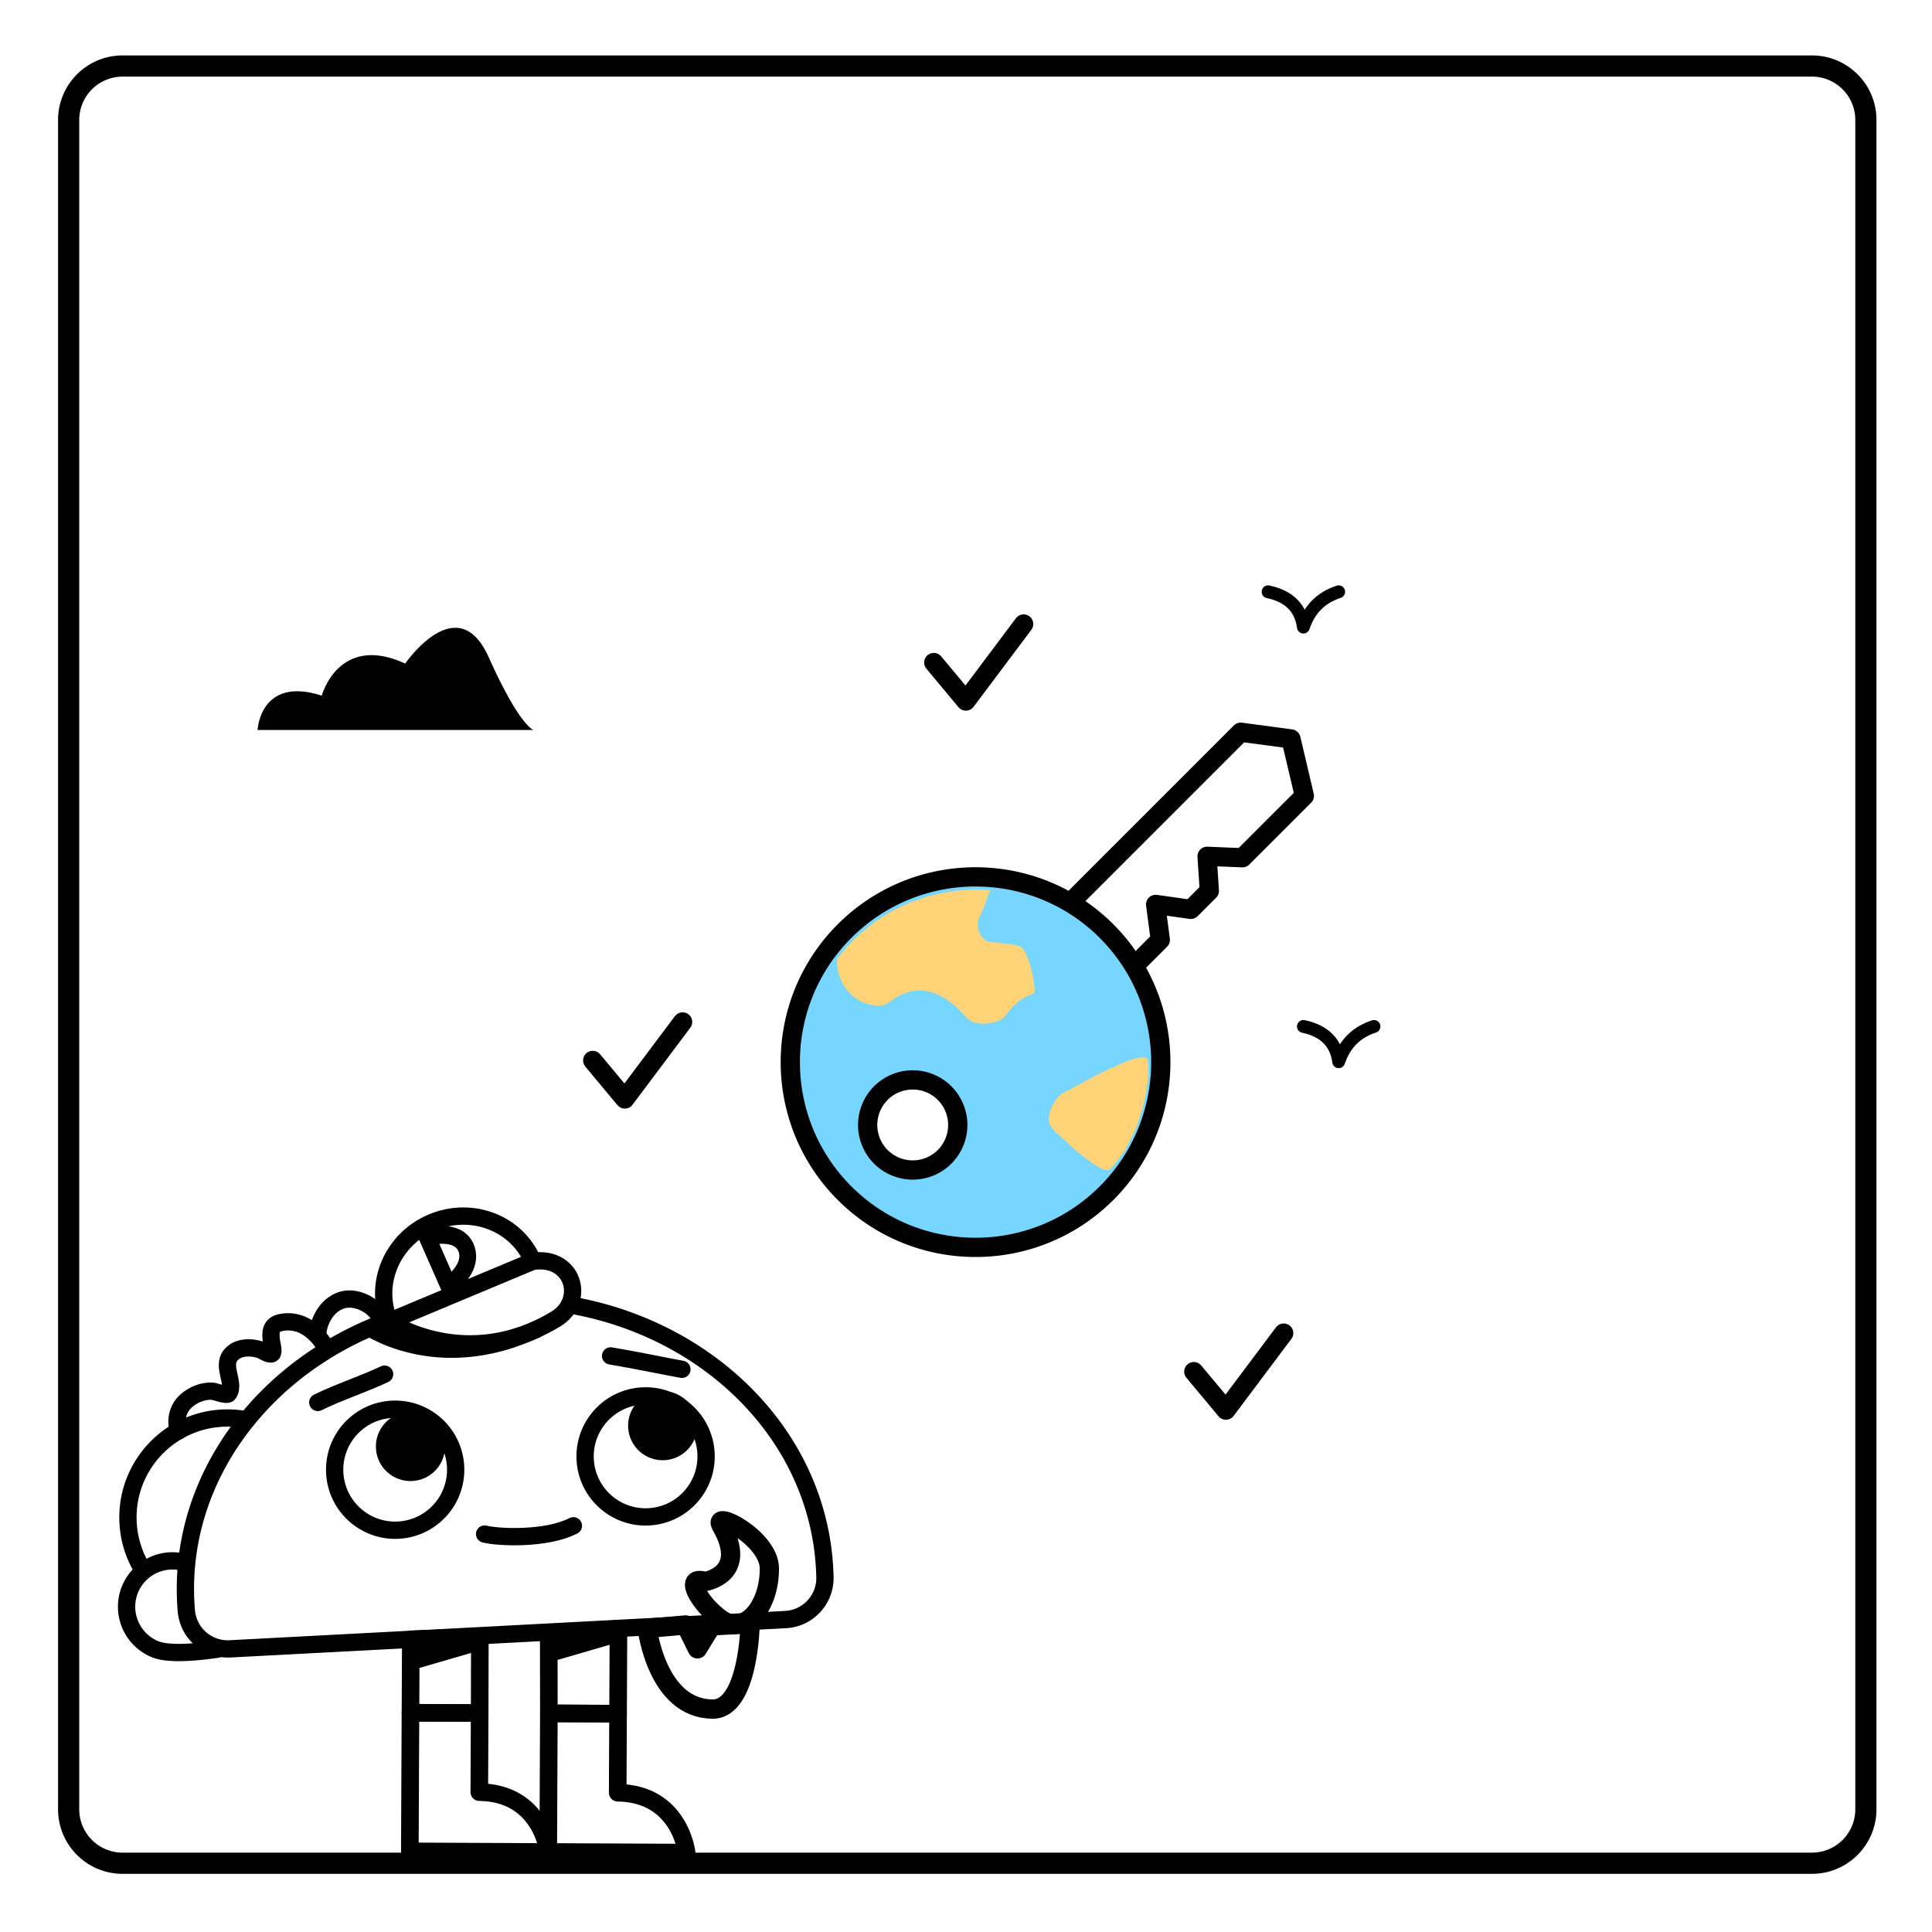
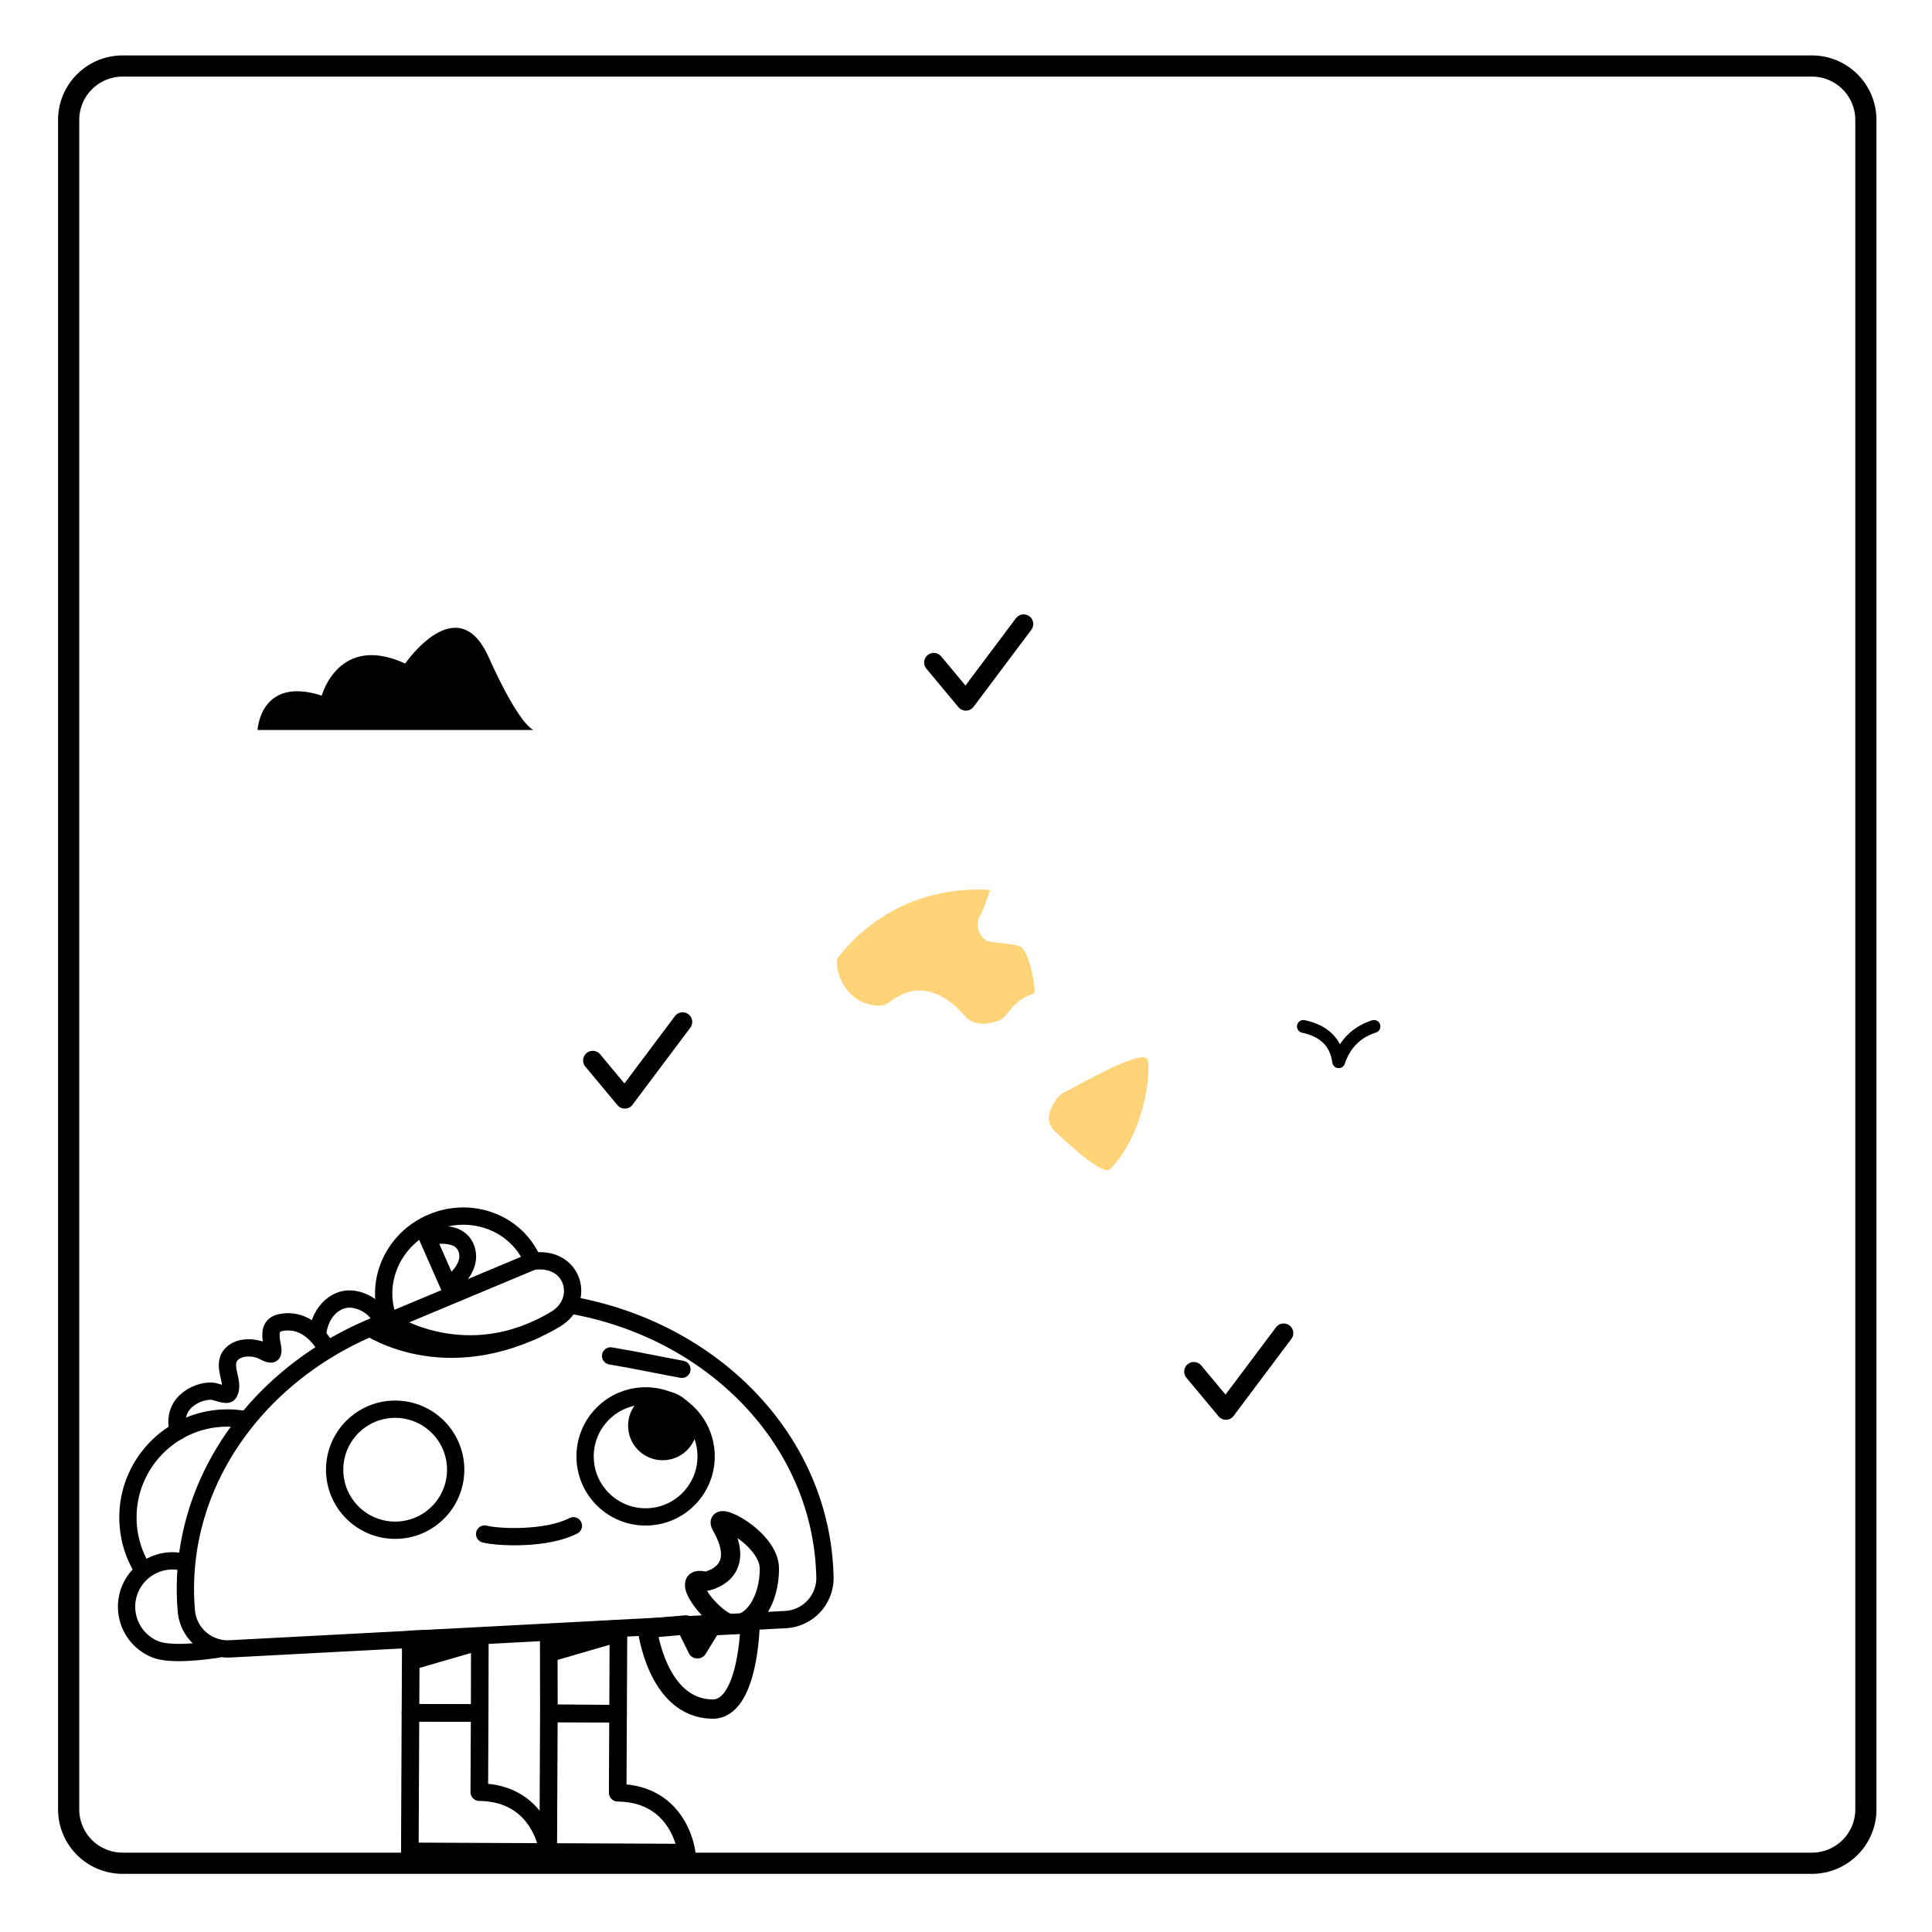
<svg xmlns="http://www.w3.org/2000/svg" xml:space="preserve" style="fill-rule:evenodd;clip-rule:evenodd;stroke-linecap:round;stroke-linejoin:round;stroke-miterlimit:1.5" viewBox="0 0 301 301">
  <path d="M-64 7h218v236H-64z" style="fill:none" transform="matrix(1.376 0 0 1.271 88.77 -8.611)" />
  <path d="M292.346 18.687c0-5.547-4.501-10.05-10.045-10.05H19.096c-5.546 0-10.05 4.503-10.05 10.05v263.2c0 5.548 4.504 10.051 10.05 10.051h263.205c5.544 0 10.045-4.503 10.045-10.05zm-3.297 0v263.2a6.75 6.75 0 0 1-6.748 6.75H19.096a6.753 6.753 0 0 1-6.75-6.75v-263.2a6.753 6.753 0 0 1 6.75-6.75h263.205a6.75 6.75 0 0 1 6.748 6.75" />
-   <path d="M3308 247h103l13 17-13 21h-36.93l-10.14-11-9.65 11h-11.03l-9.03-12-9.2 12H3308" style="fill:none;stroke:#000;stroke-width:8.12px" transform="matrix(.261 -.261 .261 .261 -761.441 939.881)" />
-   <path d="M3177.87 668.266c15.93 0 28.86 12.935 28.86 28.867S3193.8 726 3177.87 726c-15.94 0-28.87-12.935-28.87-28.867s12.93-28.867 28.87-28.867m-13.85 21.846a7.02 7.02 0 0 1 7.02 7.021 7.02 7.02 0 0 1-7.02 7.021 7.027 7.027 0 0 1-7.02-7.021 7.027 7.027 0 0 1 7.02-7.021" style="fill:#76d6ff;stroke:#000;stroke-width:3px" transform="rotate(-45 1023.16 4083.862)" />
  <path d="M3180.88 723.751c-1.42.023-1.8-6.826-1.8-8.139 0-1.011-.28-2.666.18-3.594.73-1.463 3.76-2.372 5.25-1.726.84.36 13.89 3.732 12.54 5.622-1.61 2.243-8.75 7.717-16.17 7.837M3173.9 670.511c-2 1.953-2.6 4.538-2.15 6.703.26 1.274 1.5 3.494 2.93 3.764 1.26.238 7.82.567 7.08 10.129-.14 1.855 1.88 3.603 3.68 4.162.9.282 3.53-.824 6.42.731.42.227 3.97-4.831 3.72-6.509-.12-.847-3.03-4.086-3.11-4.431-.42-1.671.6-3.281 2.32-3.64.5-.102 3.44-1.604 3.7-1.604-6.88-7.756-16.02-10.498-24.59-9.305" style="fill:#ffd479" transform="rotate(-45 1023.16 4083.862)" />
  <path d="M36.565 90.338c-.474-2.147-.017-4.409 1.854-5.979 1.441-1.21 3.62-1.967 5.499-1.727.573.072 2.851 1.164 3.239.644 1.63-2.184-1.584-6.037 1.344-8.2 1.522-1.125 3.704-.976 5.392-.359.502.184 1.892 1.228 2.418.992.504-.226.144-1.882.102-2.269-.21-1.93-.141-3.647 2.104-3.966 4.014-.569 7.131 2.132 8.889 5.73" style="fill:none;stroke:#000;stroke-width:3.5px" transform="matrix(.768 -.041 .041 .768 -4.009 155.085)" />
  <path d="M18.394 121.99A11.44 11.44 0 0 1 17 116.5c0-6.347 5.153-11.5 11.5-11.5.973 0 1.917.121 2.82.349" style="fill:none;stroke:#000;stroke-width:2px" transform="matrix(1.345 -.071 .071 1.345 -11.181 81.744)" />
  <path d="M32.161 453.996A5.31 5.31 0 0 0 37.305 458a5.307 5.307 0 0 0 5.305-5.305c0-1.629-1.368-4.362-2.714-6.657" style="fill:none;stroke:#000;stroke-width:2px" transform="matrix(-.508 1.248 -1.248 -.508 610.783 433.74)" />
  <path d="M39.136 94.763c-2.901-2.636-4.043-7.612-.717-10.404 1.441-1.21 3.62-1.967 5.499-1.727" style="fill:none;stroke:#000;stroke-width:3.5px" transform="matrix(.498 .586 -.586 .498 85.529 137.925)" />
  <path d="M90.92 106.806C76.423 111.285 66 123.598 66 138.07q0 .468.015.933a4.81 4.81 0 0 0 4.81 4.682c12.927.004 51.423.004 64.35.004a4.816 4.816 0 0 0 4.815-4.685q.009-.466.01-.934c0-15.31-11.666-28.205-27.481-31.963" style="fill:none;stroke:#000;stroke-width:2px" transform="matrix(1.345 -.071 .071 1.345 -69.631 68.66)" />
  <path d="M56.08 207.517s11.711 8.61 28.338.673l-14.674 1.056-9.503-3.381s-.106-.8-4.161 1.652" />
  <path d="M94 102c0 .131 5.924 8.962 17.882 7.174 4.015-.601 4.726-5.967.118-7.174" style="fill:none;stroke:#000;stroke-width:2px" transform="matrix(1.243 -.52 .52 1.243 -109.224 127.959)" />
  <path d="M37 143.639c0-4.771-4.029-8.639-9-8.639s-9 3.868-9 8.639z" style="fill:none;stroke:#000;stroke-width:2px" transform="matrix(1.243 -.52 .52 1.243 -37.663 37.196)" />
  <path d="m53 398 2 7s3.993-1.769 3.334-4.655S53 398 53 398" style="fill:none;stroke:#000;stroke-width:2.41px" transform="matrix(1.069 -.165 .176 1.141 -60.178 -252.685)" />
  <circle cx="92" cy="128" r="7" style="fill:none;stroke:#000;stroke-width:2px" transform="matrix(1.345 -.071 .071 1.345 -71.263 63.35)" />
  <circle cx="92" cy="128" r="7" style="fill:none;stroke:#000;stroke-width:2px" transform="matrix(1.345 -.071 .071 1.345 -32.245 61.276)" />
-   <circle cx="28" cy="109" r="4" transform="matrix(1.345 -.071 .071 1.345 18.549 80.742)" />
  <circle cx="28" cy="109" r="4" transform="matrix(1.345 -.071 .071 1.345 57.844 77.497)" />
  <path d="M60 423c1.526-.531 6.322-3.445 8-6.5" style="fill:none;stroke:#000;stroke-width:2px" transform="matrix(1.12 .749 -.749 1.12 325.128 -279.7)" />
-   <path d="M42.61 402.335c2.774-.154 5.567.109 8.39 0" style="fill:none;stroke:#000;stroke-width:2px" transform="matrix(1.241 -.525 .525 1.241 -214.597 -258.433)" />
  <path d="M42.61 402.335c3.195-.064 6.032.017 8.39 0" style="fill:none;stroke:#000;stroke-width:2px" transform="matrix(1.324 .249 -.249 1.324 138.895 -332.055)" />
  <path d="M79 162v14.026h14s-.699-5.98-7-6.026v-8z" style="fill:none;stroke:#000;stroke-width:1.78px" transform="matrix(1.54 .007 -.007 1.54 -35.014 16.9)" />
  <path d="m92 143.689-7.052.49.052 8.098h7z" style="fill:none;stroke:#000;stroke-width:1.78px" transform="matrix(1.54 .007 -.007 1.54 -44.32 31.835)" />
  <path d="M79 162v14.026h14s-.699-5.98-7-6.026v-8z" style="fill:none;stroke:#000;stroke-width:1.78px" transform="matrix(1.54 .007 -.007 1.54 -56.577 16.806)" />
  <path d="m91.982 144.573-6.982.276v7.428h7z" style="fill:none;stroke:#000;stroke-width:1.78px" transform="matrix(1.54 .007 -.007 1.54 -65.883 31.74)" />
  <path d="m64.06 255.772 10.785-.739-.01 2.072-10.795 3.133zM85.625 254.506l10.785-.739-.009 2.072-10.795 3.133z" />
  <path d="M130 298.076s-.253 8.351-6 8.924c-3.752.374-4.665-8.459-4.665-8.459l4-.141 1.665 2.246 1-2.57z" style="fill:none;stroke:#000;stroke-width:2px" transform="matrix(-1.498 .131 .131 1.498 256.525 -209.858)" />
  <path d="M2157.5 812c-1.51-2.631 7.5 1.895 7.5 6.693s-2.46 8.694-5.5 8.694-9.09-8.079-4.5-6.694c0 0 6.88-1.084 2.5-8.693" style="fill:none;stroke:#000;stroke-width:3px" transform="matrix(1 0 0 1 -2045.13 -574.305)" />
  <path d="m2228 788 5 6 9-12" style="fill:none;stroke:#000;stroke-width:3px" transform="matrix(1 0 0 1 -2042.006 -574.305)" />
  <path d="m2228 788 5 6 9-12" style="fill:none;stroke:#000;stroke-width:3px" transform="matrix(1 0 0 1 -2082.52 -684.781)" />
  <path d="m2228 788 5 6 9-12" style="fill:none;stroke:#000;stroke-width:3px" transform="matrix(1 0 0 1 -2135.653 -622.785)" />
  <path d="M83.128 113.733h-43s.4-8.457 10-5.356c0 0 2.623-9.763 13-5 0 0 8.138-11.839 13-1s7 11.356 7 11.356" />
  <path d="M444.192 1471c3.319.7 5.106 2.57 5.5 5.5.912-2.7 2.686-4.59 5.5-5.5" style="fill:none;stroke:#000;stroke-width:2px" transform="matrix(1 0 0 1 -241.128 -1311.085)" />
-   <path d="M444.192 1471c3.319.7 5.106 2.57 5.5 5.5.912-2.7 2.686-4.59 5.5-5.5" style="fill:none;stroke:#000;stroke-width:2px" transform="matrix(1 0 0 1 -246.628 -1378.801)" />
</svg>